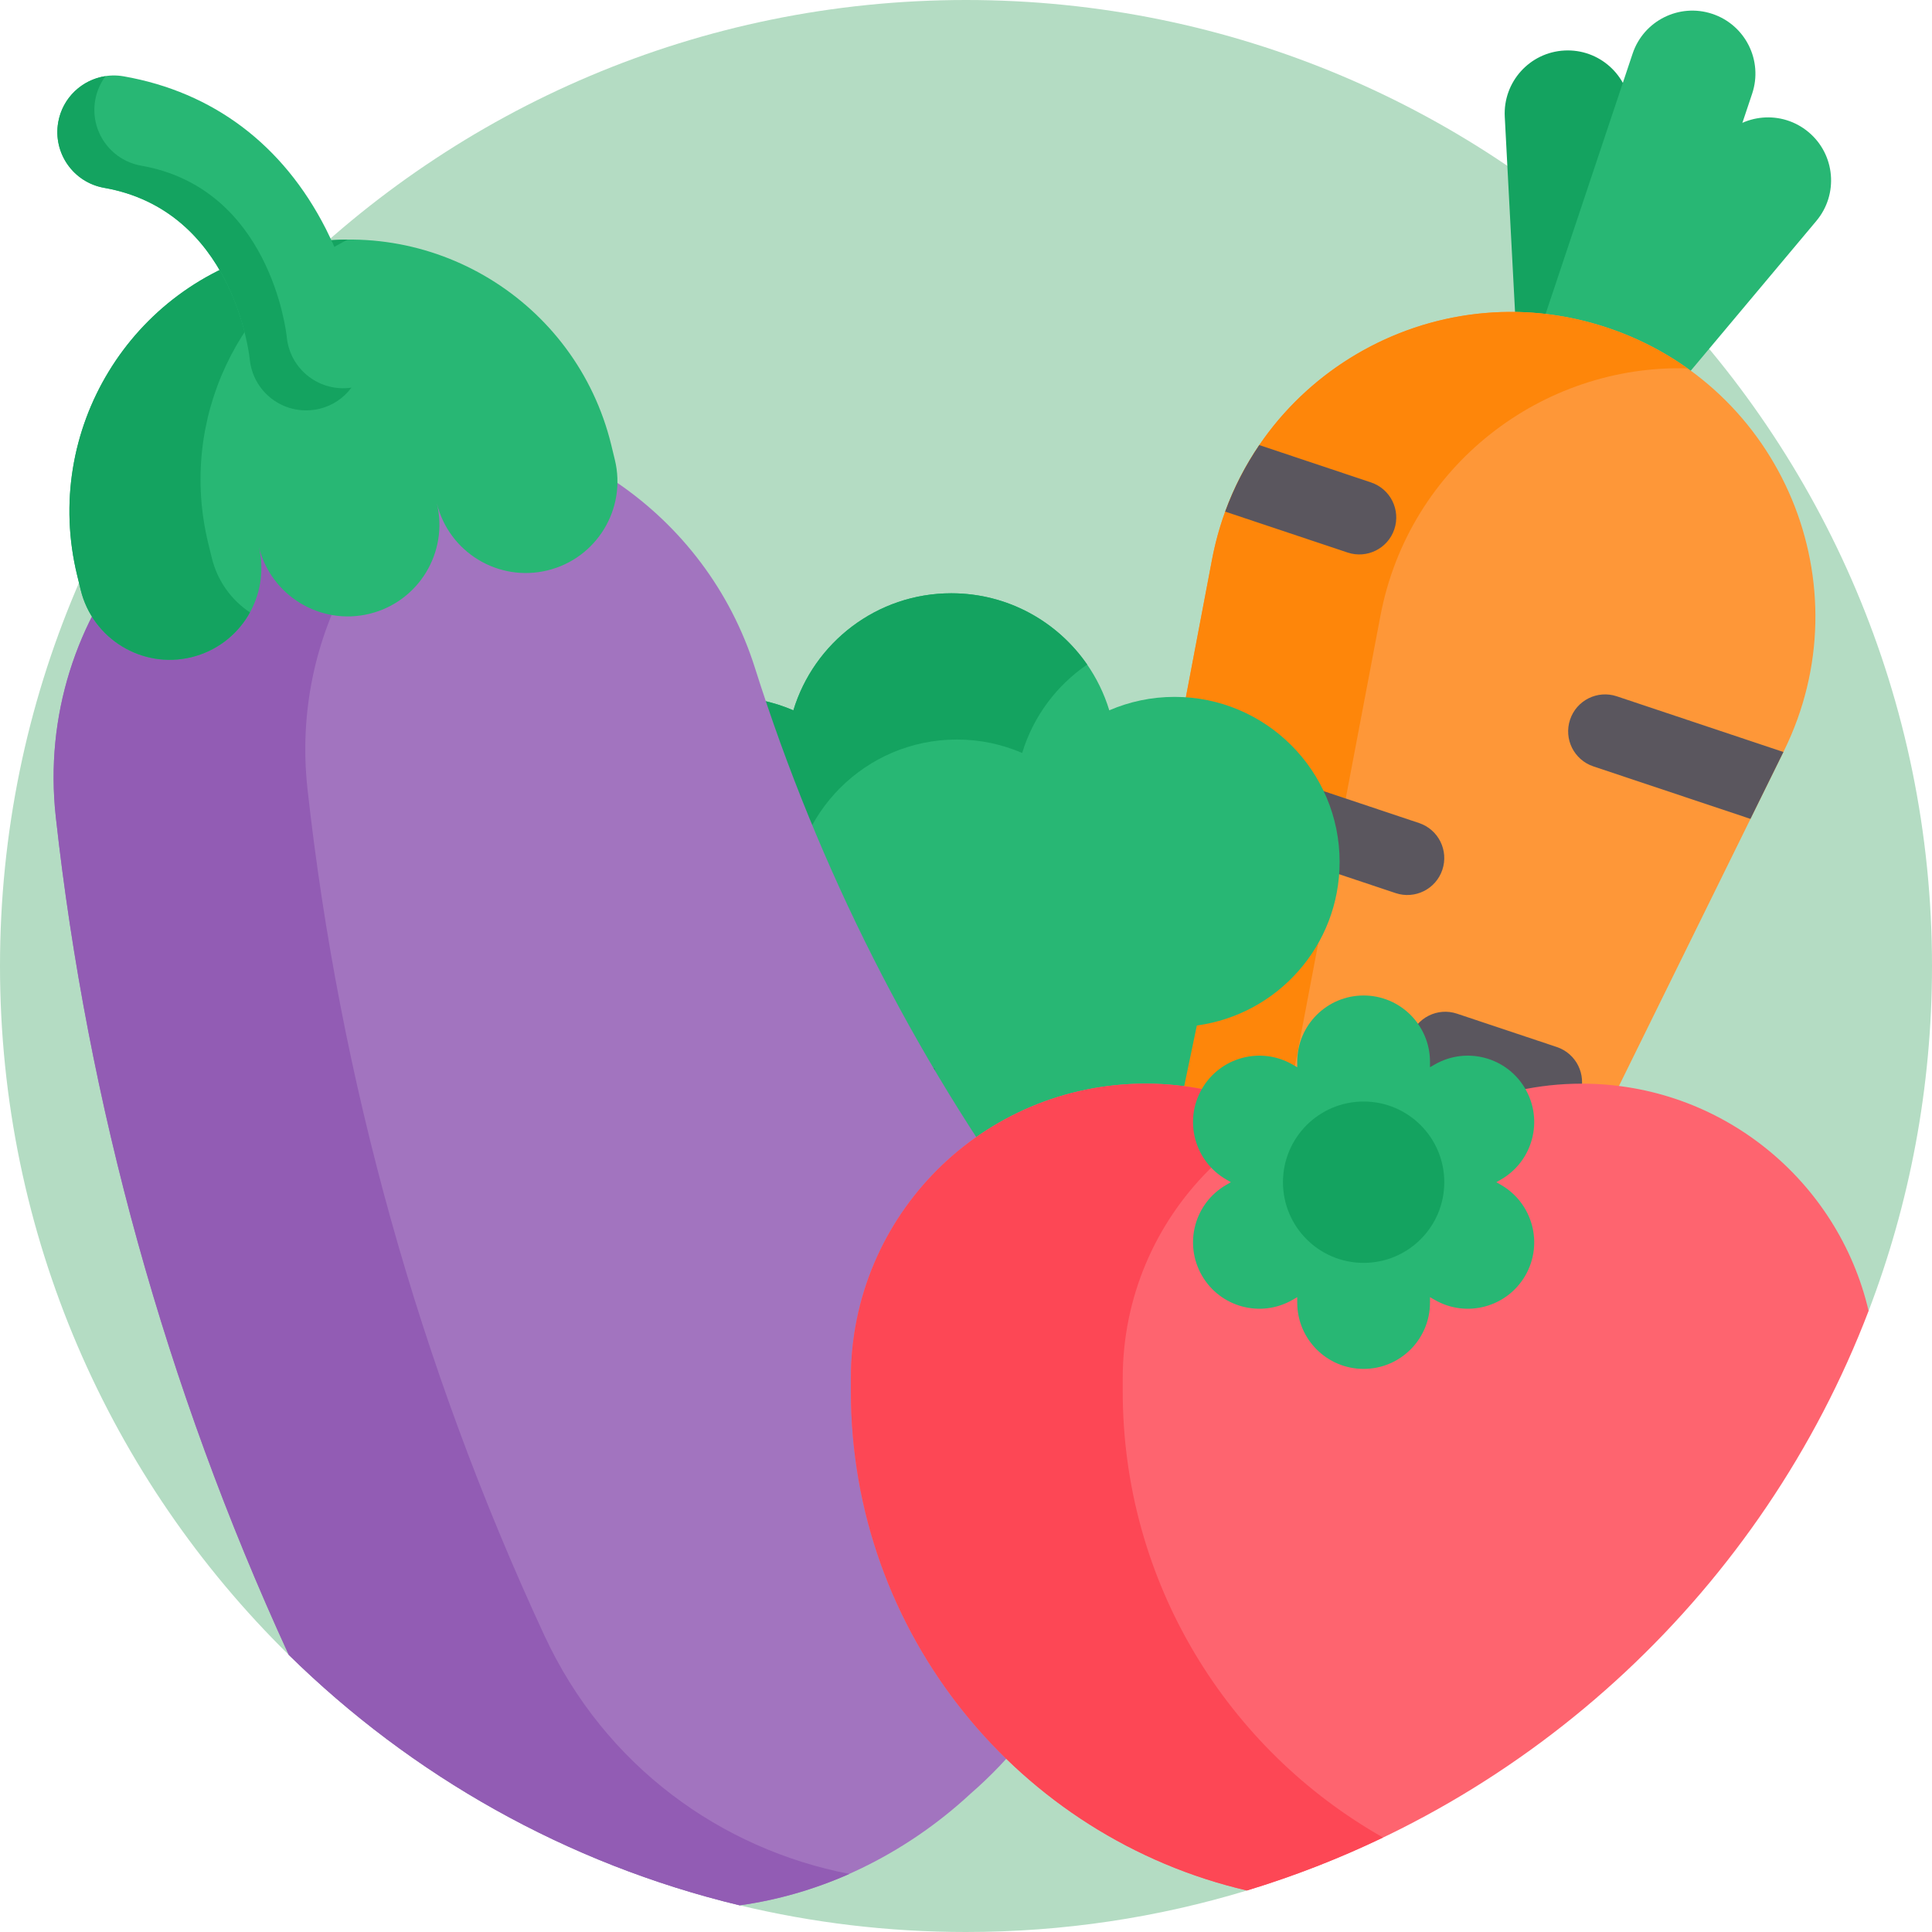
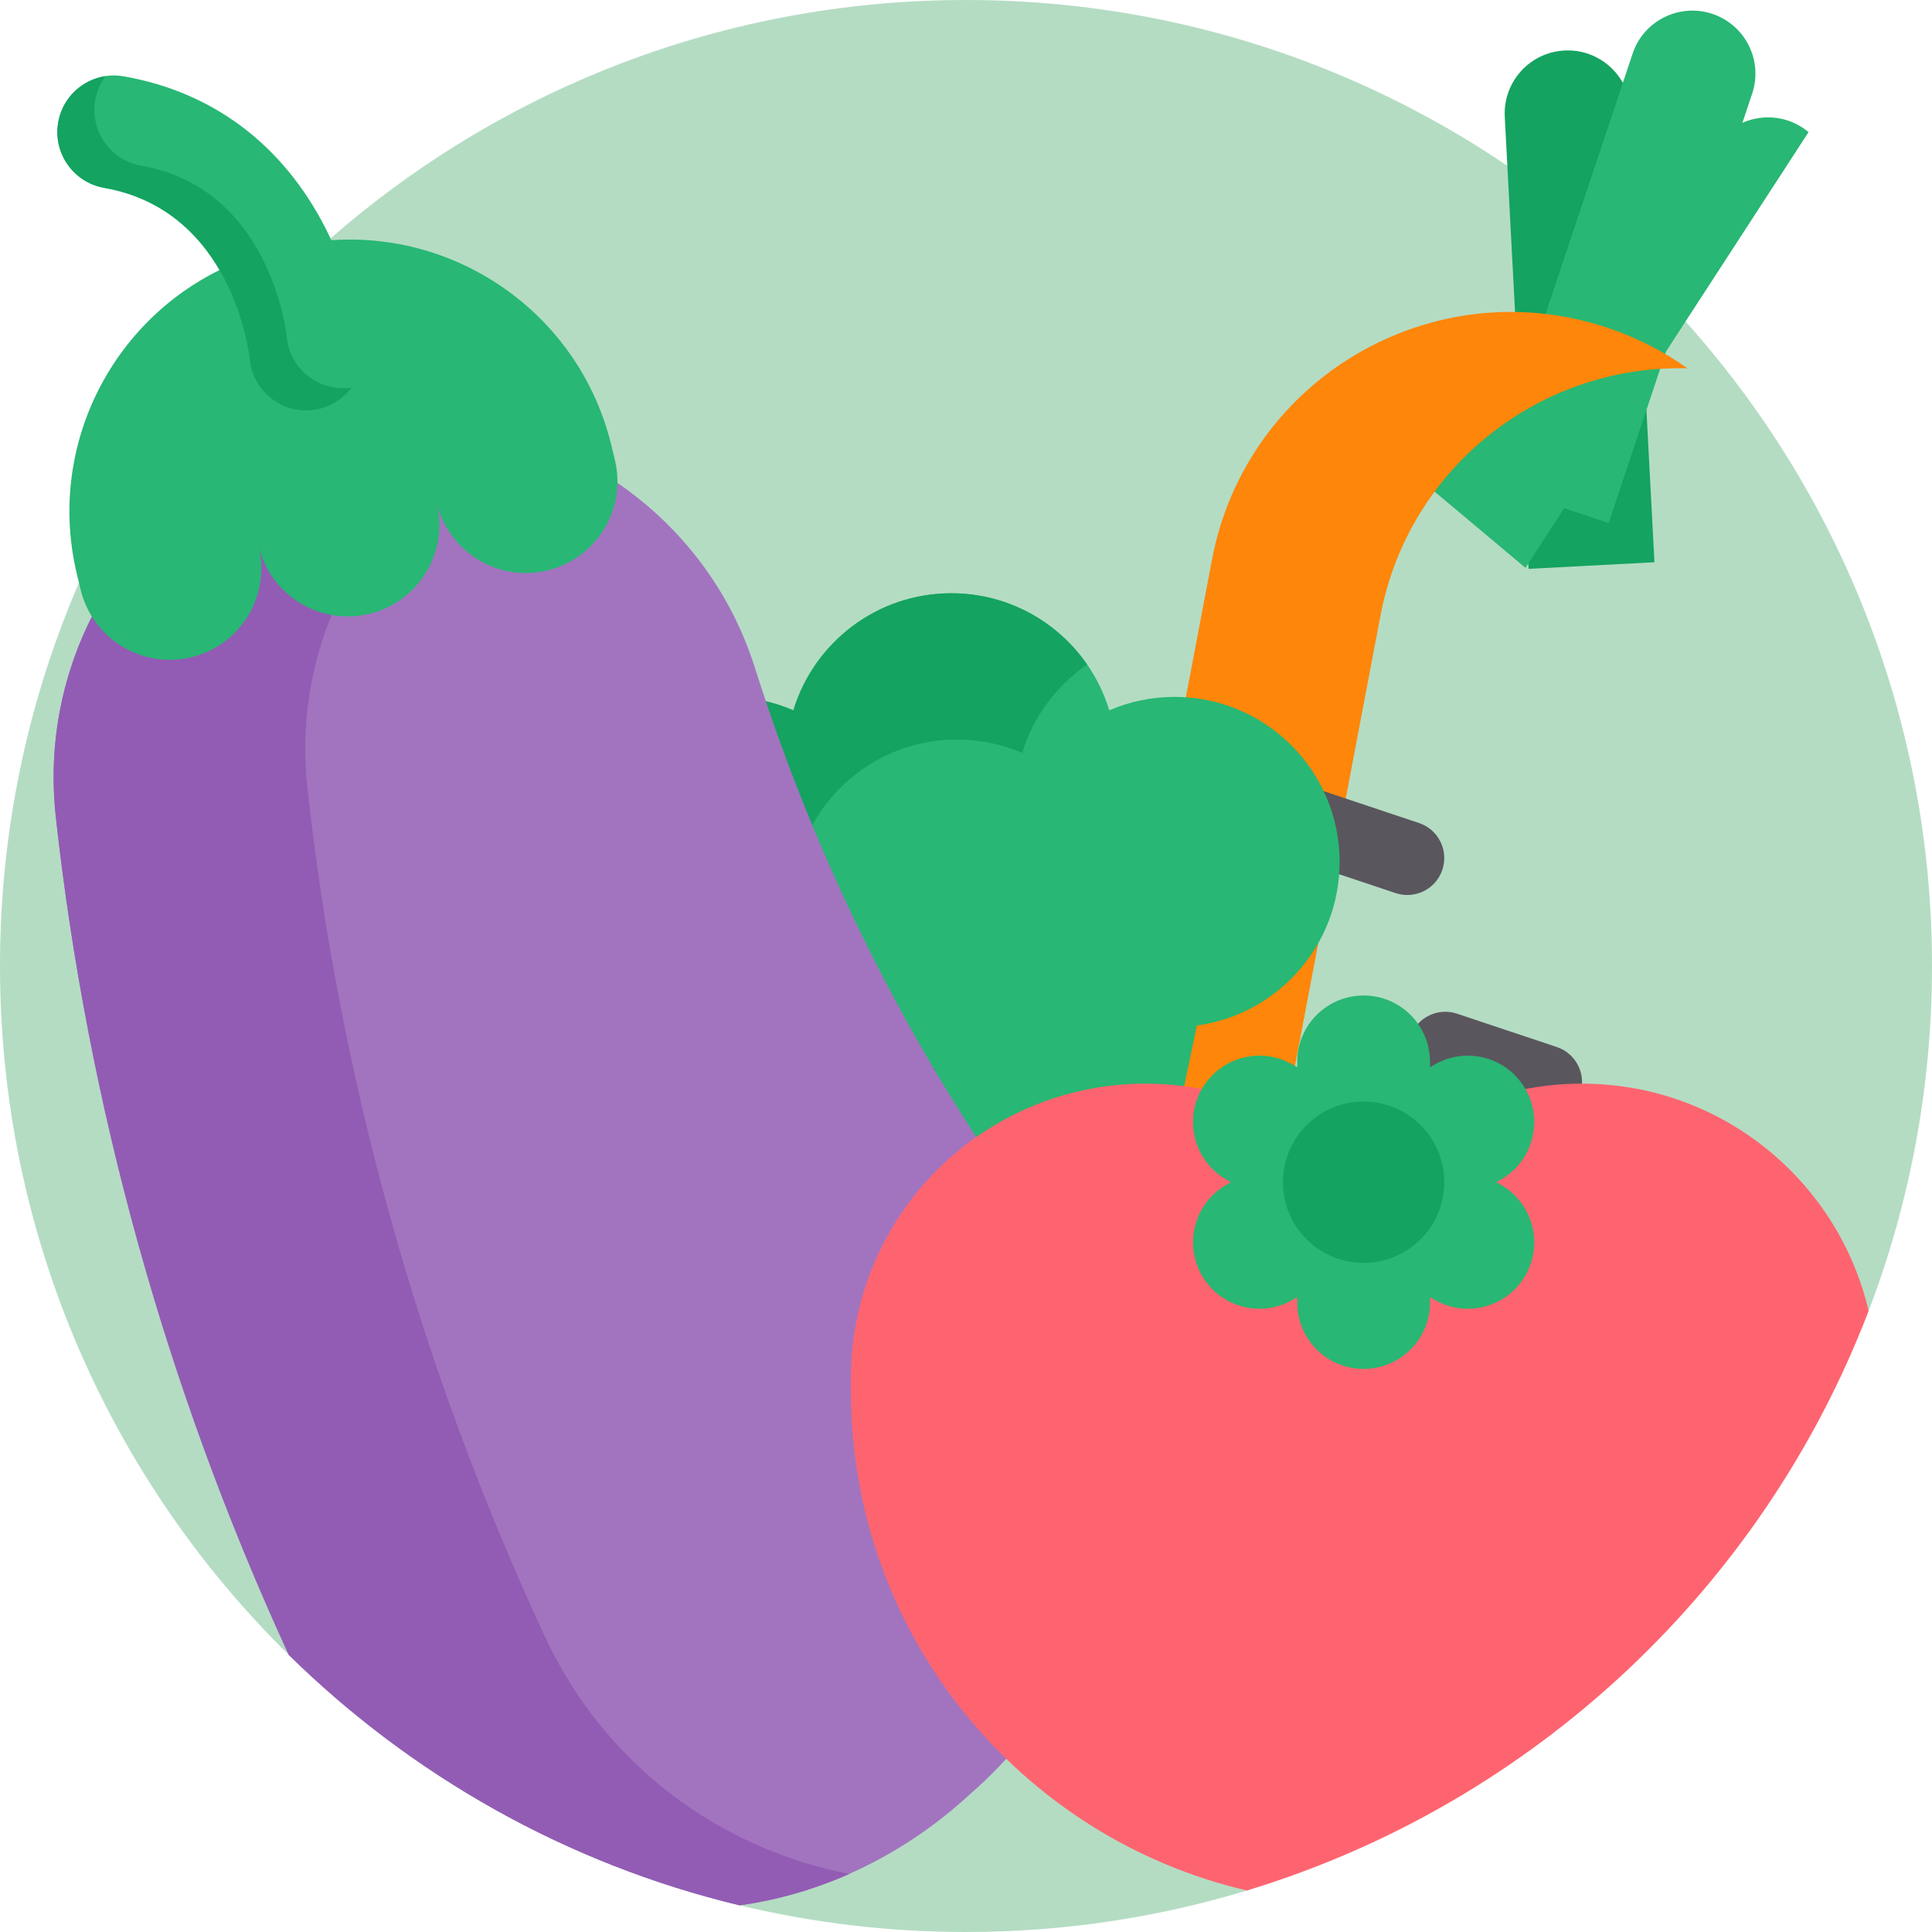
<svg xmlns="http://www.w3.org/2000/svg" width="68" height="68" viewBox="0 0 68 68" fill="none">
  <g clip-path="url(#clip0_3685_9758)">
    <path d="M68 34C68 38.277 67.21 42.37 65.769 46.139C59.667 48.484 55.81 44.437 47.995 48.181C46.459 48.919 45.541 66.037 43.887 66.539C40.759 67.489 37.438 68 34 68C31.256 68 28.589 67.674 26.034 67.061C19.942 65.599 14.487 62.495 10.164 58.246C10.163 58.245 10.163 58.245 10.162 58.244C3.89 52.075 0 43.492 0 34C0 15.223 15.223 0 34 0C52.777 0 68 15.223 68 34Z" fill="#B4DCC3" />
    <path d="M55.062 1.778C53.839 1.842 52.899 2.886 52.963 4.11L53.8 20.022L58.231 19.789L57.394 3.877C57.33 2.653 56.286 1.713 55.062 1.778Z" fill="#14A360" />
    <path d="M60.27 0.489C59.107 0.1 57.85 0.727 57.462 1.889L52.41 17.002L56.619 18.409L61.67 3.296C62.059 2.134 61.432 0.877 60.27 0.489Z" fill="#28B774" />
-     <path d="M63.655 4.65C64.594 5.437 64.717 6.836 63.93 7.775L53.692 19.986L50.292 17.135L60.529 4.925C61.316 3.986 62.716 3.863 63.655 4.65Z" fill="#28B774" />
-     <path d="M62.791 26.424L62.77 26.468L61.611 28.823L50.78 50.818C50.004 52.394 48.706 53.56 47.185 54.196C45.665 54.829 43.922 54.931 42.256 54.374C38.927 53.261 36.93 49.858 37.586 46.407L42.659 19.694C42.77 19.109 42.926 18.545 43.122 18.007C43.429 17.164 43.835 16.382 44.322 15.665C46.926 11.841 51.869 9.961 56.577 11.535C62.73 13.591 65.656 20.603 62.791 26.424Z" fill="#FE9738" />
+     <path d="M63.655 4.65L53.692 19.986L50.292 17.135L60.529 4.925C61.316 3.986 62.716 3.863 63.655 4.65Z" fill="#28B774" />
    <path d="M45.453 54.67C44.408 54.818 43.316 54.73 42.256 54.375C38.925 53.262 36.93 49.859 37.586 46.408L42.659 19.695C43.869 13.321 50.423 9.479 56.577 11.536C57.611 11.881 58.555 12.368 59.394 12.965C54.298 12.822 49.593 16.373 48.586 21.676L43.514 48.39C43.066 50.742 43.851 53.073 45.453 54.67Z" fill="#FE860A" />
    <path d="M50.457 38.144L53.971 39.319C54.652 39.547 55.388 39.179 55.616 38.498C55.844 37.817 55.476 37.08 54.795 36.852L51.281 35.678C50.6 35.45 49.863 35.818 49.636 36.499C49.408 37.18 49.776 37.917 50.457 38.144Z" fill="#5A565E" />
-     <path d="M62.77 26.468L61.61 28.822L56.083 26.975C55.742 26.861 55.48 26.62 55.33 26.322C55.182 26.024 55.147 25.669 55.261 25.329C55.488 24.648 56.225 24.28 56.907 24.508L62.77 26.468Z" fill="#5A565E" />
-     <path d="M49.076 18.627C48.849 19.307 48.112 19.675 47.43 19.447L43.122 18.007C43.429 17.164 43.835 16.382 44.322 15.665L48.255 16.98C48.595 17.094 48.858 17.335 49.007 17.633C49.155 17.932 49.19 18.286 49.076 18.627Z" fill="#5A565E" />
    <path d="M45.607 30.26L49.121 31.434C49.802 31.662 50.539 31.294 50.766 30.613C50.994 29.932 50.627 29.195 49.945 28.968L46.432 27.793C45.751 27.565 45.014 27.933 44.786 28.614C44.559 29.295 44.926 30.032 45.607 30.26Z" fill="#5A565E" />
    <path d="M47.15 30.338C47.15 27.129 44.549 24.528 41.34 24.528C40.524 24.528 39.748 24.697 39.043 25.001C38.319 22.616 36.104 20.881 33.484 20.881C30.863 20.881 28.648 22.616 27.924 25.001C27.22 24.697 26.443 24.528 25.628 24.528C22.419 24.528 19.817 27.129 19.817 30.338C19.817 33.281 22.005 35.71 24.842 36.094L27.015 46.517H39.952L42.125 36.094C44.962 35.71 47.15 33.281 47.15 30.338Z" fill="#28B774" />
    <path d="M38.265 23.39C37.184 24.128 36.366 25.221 35.977 26.502C35.273 26.197 34.496 26.029 33.68 26.029C30.472 26.029 27.87 28.631 27.87 31.839C27.87 34.781 30.057 37.212 32.895 37.595L34.755 46.518H27.016L24.843 36.094C22.005 35.711 19.817 33.282 19.817 30.338C19.817 27.13 22.419 24.529 25.628 24.529C26.443 24.529 27.22 24.698 27.924 25.001C28.649 22.617 30.863 20.881 33.484 20.881C35.467 20.881 37.217 21.875 38.265 23.39Z" fill="#14A360" />
    <path d="M34.156 63.136C31.828 65.293 28.933 66.673 26.034 67.061C19.942 65.599 14.488 62.495 10.164 58.246C5.823 48.807 3.08 38.84 1.965 28.758C1.172 21.602 6.529 15.24 13.719 14.841C13.794 14.837 13.871 14.833 13.947 14.829C19.635 14.512 24.849 18.065 26.568 23.497C28.819 30.613 32.169 37.176 36.392 42.974C40.981 49.275 40.041 58.025 34.156 63.136Z" fill="#A274BF" />
    <path d="M29.896 65.956C28.646 66.507 27.348 66.874 26.034 67.061C19.941 65.599 14.485 62.493 10.162 58.243C5.823 48.804 3.08 38.838 1.964 28.758C1.173 21.602 6.529 15.24 13.718 14.84C13.794 14.836 13.87 14.831 13.948 14.827C15.215 14.757 16.457 14.879 17.644 15.17C13.114 17.451 10.227 22.387 10.823 27.774C11.952 37.963 14.738 48.035 19.161 57.565C21.302 62.179 25.398 65.087 29.896 65.956Z" fill="#925CB4" />
    <path d="M9.676 8.799C4.593 10.037 1.476 15.162 2.715 20.245L2.84 20.761C3.262 22.491 5.007 23.552 6.737 23.131C8.468 22.709 9.529 20.964 9.107 19.234C9.529 20.964 11.273 22.025 13.004 21.604C14.734 21.182 15.795 19.437 15.374 17.707C15.795 19.437 17.54 20.498 19.27 20.076C21.001 19.655 22.062 17.91 21.64 16.18L21.515 15.664C20.276 10.581 15.151 7.465 10.068 8.703L9.676 8.799Z" fill="#28B774" />
-     <path d="M7.329 19.122L7.455 19.637C7.654 20.453 8.148 21.122 8.797 21.554C8.775 21.594 8.752 21.635 8.729 21.673C8.301 22.378 7.602 22.92 6.737 23.131C5.007 23.552 3.262 22.491 2.84 20.761L2.715 20.246C1.476 15.162 4.592 10.038 9.675 8.8L10.067 8.704C10.794 8.527 11.521 8.438 12.239 8.433C8.406 10.377 6.268 14.764 7.329 19.122Z" fill="#14A360" />
    <path d="M11.248 14.387C11.155 14.41 11.059 14.427 10.961 14.436C9.869 14.539 8.899 13.739 8.792 12.648C8.768 12.421 8.184 7.405 3.666 6.611C2.582 6.42 1.859 5.387 2.049 4.304C2.24 3.22 3.272 2.496 4.356 2.687C7.503 3.24 9.962 5.095 11.467 8.051C12.533 10.145 12.738 12.055 12.758 12.265C12.851 13.263 12.193 14.157 11.248 14.387Z" fill="#28B774" />
    <path d="M12.37 13.642C12.101 14.006 11.71 14.275 11.248 14.388C11.155 14.41 11.059 14.427 10.961 14.435C9.869 14.539 8.9 13.739 8.791 12.649C8.768 12.422 8.185 7.405 3.666 6.611C2.582 6.42 1.859 5.388 2.049 4.304C2.201 3.437 2.892 2.802 3.716 2.68C3.535 2.92 3.407 3.207 3.351 3.524C3.161 4.607 3.885 5.639 4.969 5.831C9.488 6.625 10.07 11.641 10.094 11.868C10.202 12.958 11.171 13.758 12.264 13.656C12.3 13.653 12.335 13.648 12.37 13.642Z" fill="#14A360" />
    <path d="M65.769 46.139C62.041 55.89 53.951 63.486 43.887 66.539C35.899 64.681 29.949 57.517 29.949 48.964V48.51C29.949 45.646 31.11 43.054 32.985 41.177C34.862 39.302 37.455 38.141 40.318 38.141C43.361 38.141 46.098 39.452 47.995 41.541C49.892 39.452 52.63 38.141 55.672 38.141C60.584 38.141 64.697 41.554 65.769 46.139Z" fill="#FE646F" />
-     <path d="M48.678 64.674C47.142 65.413 45.541 66.037 43.887 66.539C35.899 64.681 29.949 57.517 29.949 48.964V48.51C29.949 45.646 31.11 43.054 32.987 41.177C34.862 39.302 37.455 38.141 40.318 38.141C42.043 38.141 43.67 38.562 45.1 39.309C44.156 39.8 43.298 40.432 42.552 41.177C40.676 43.054 39.516 45.646 39.516 48.51V48.964C39.516 55.7 43.208 61.576 48.678 64.674Z" fill="#FD4755" />
    <path d="M52.83 41.704L52.667 41.609L52.83 41.515C53.948 40.87 54.331 39.441 53.686 38.324C53.04 37.206 51.612 36.824 50.494 37.469L50.331 37.563V37.374C50.331 36.084 49.285 35.038 47.995 35.038C46.704 35.038 45.658 36.084 45.658 37.374V37.563L45.495 37.469C44.378 36.824 42.949 37.206 42.304 38.324C41.658 39.441 42.041 40.87 43.159 41.515L43.322 41.609L43.159 41.704C42.041 42.349 41.659 43.778 42.304 44.895C42.949 46.013 44.378 46.395 45.495 45.75L45.658 45.656V45.845C45.658 47.135 46.704 48.181 47.995 48.181C49.285 48.181 50.331 47.135 50.331 45.845V45.656L50.494 45.75C51.612 46.395 53.04 46.013 53.686 44.895C54.331 43.778 53.948 42.349 52.83 41.704Z" fill="#28B774" />
    <path d="M47.995 44.449C49.563 44.449 50.834 43.178 50.834 41.61C50.834 40.042 49.563 38.77 47.995 38.77C46.427 38.77 45.156 40.042 45.156 41.61C45.156 43.178 46.427 44.449 47.995 44.449Z" fill="#14A360" />
  </g>
  <defs>
    <clipPath id="clip0_3685_9758">
      <rect width="68" height="68" fill="white" />
    </clipPath>
  </defs>
</svg>